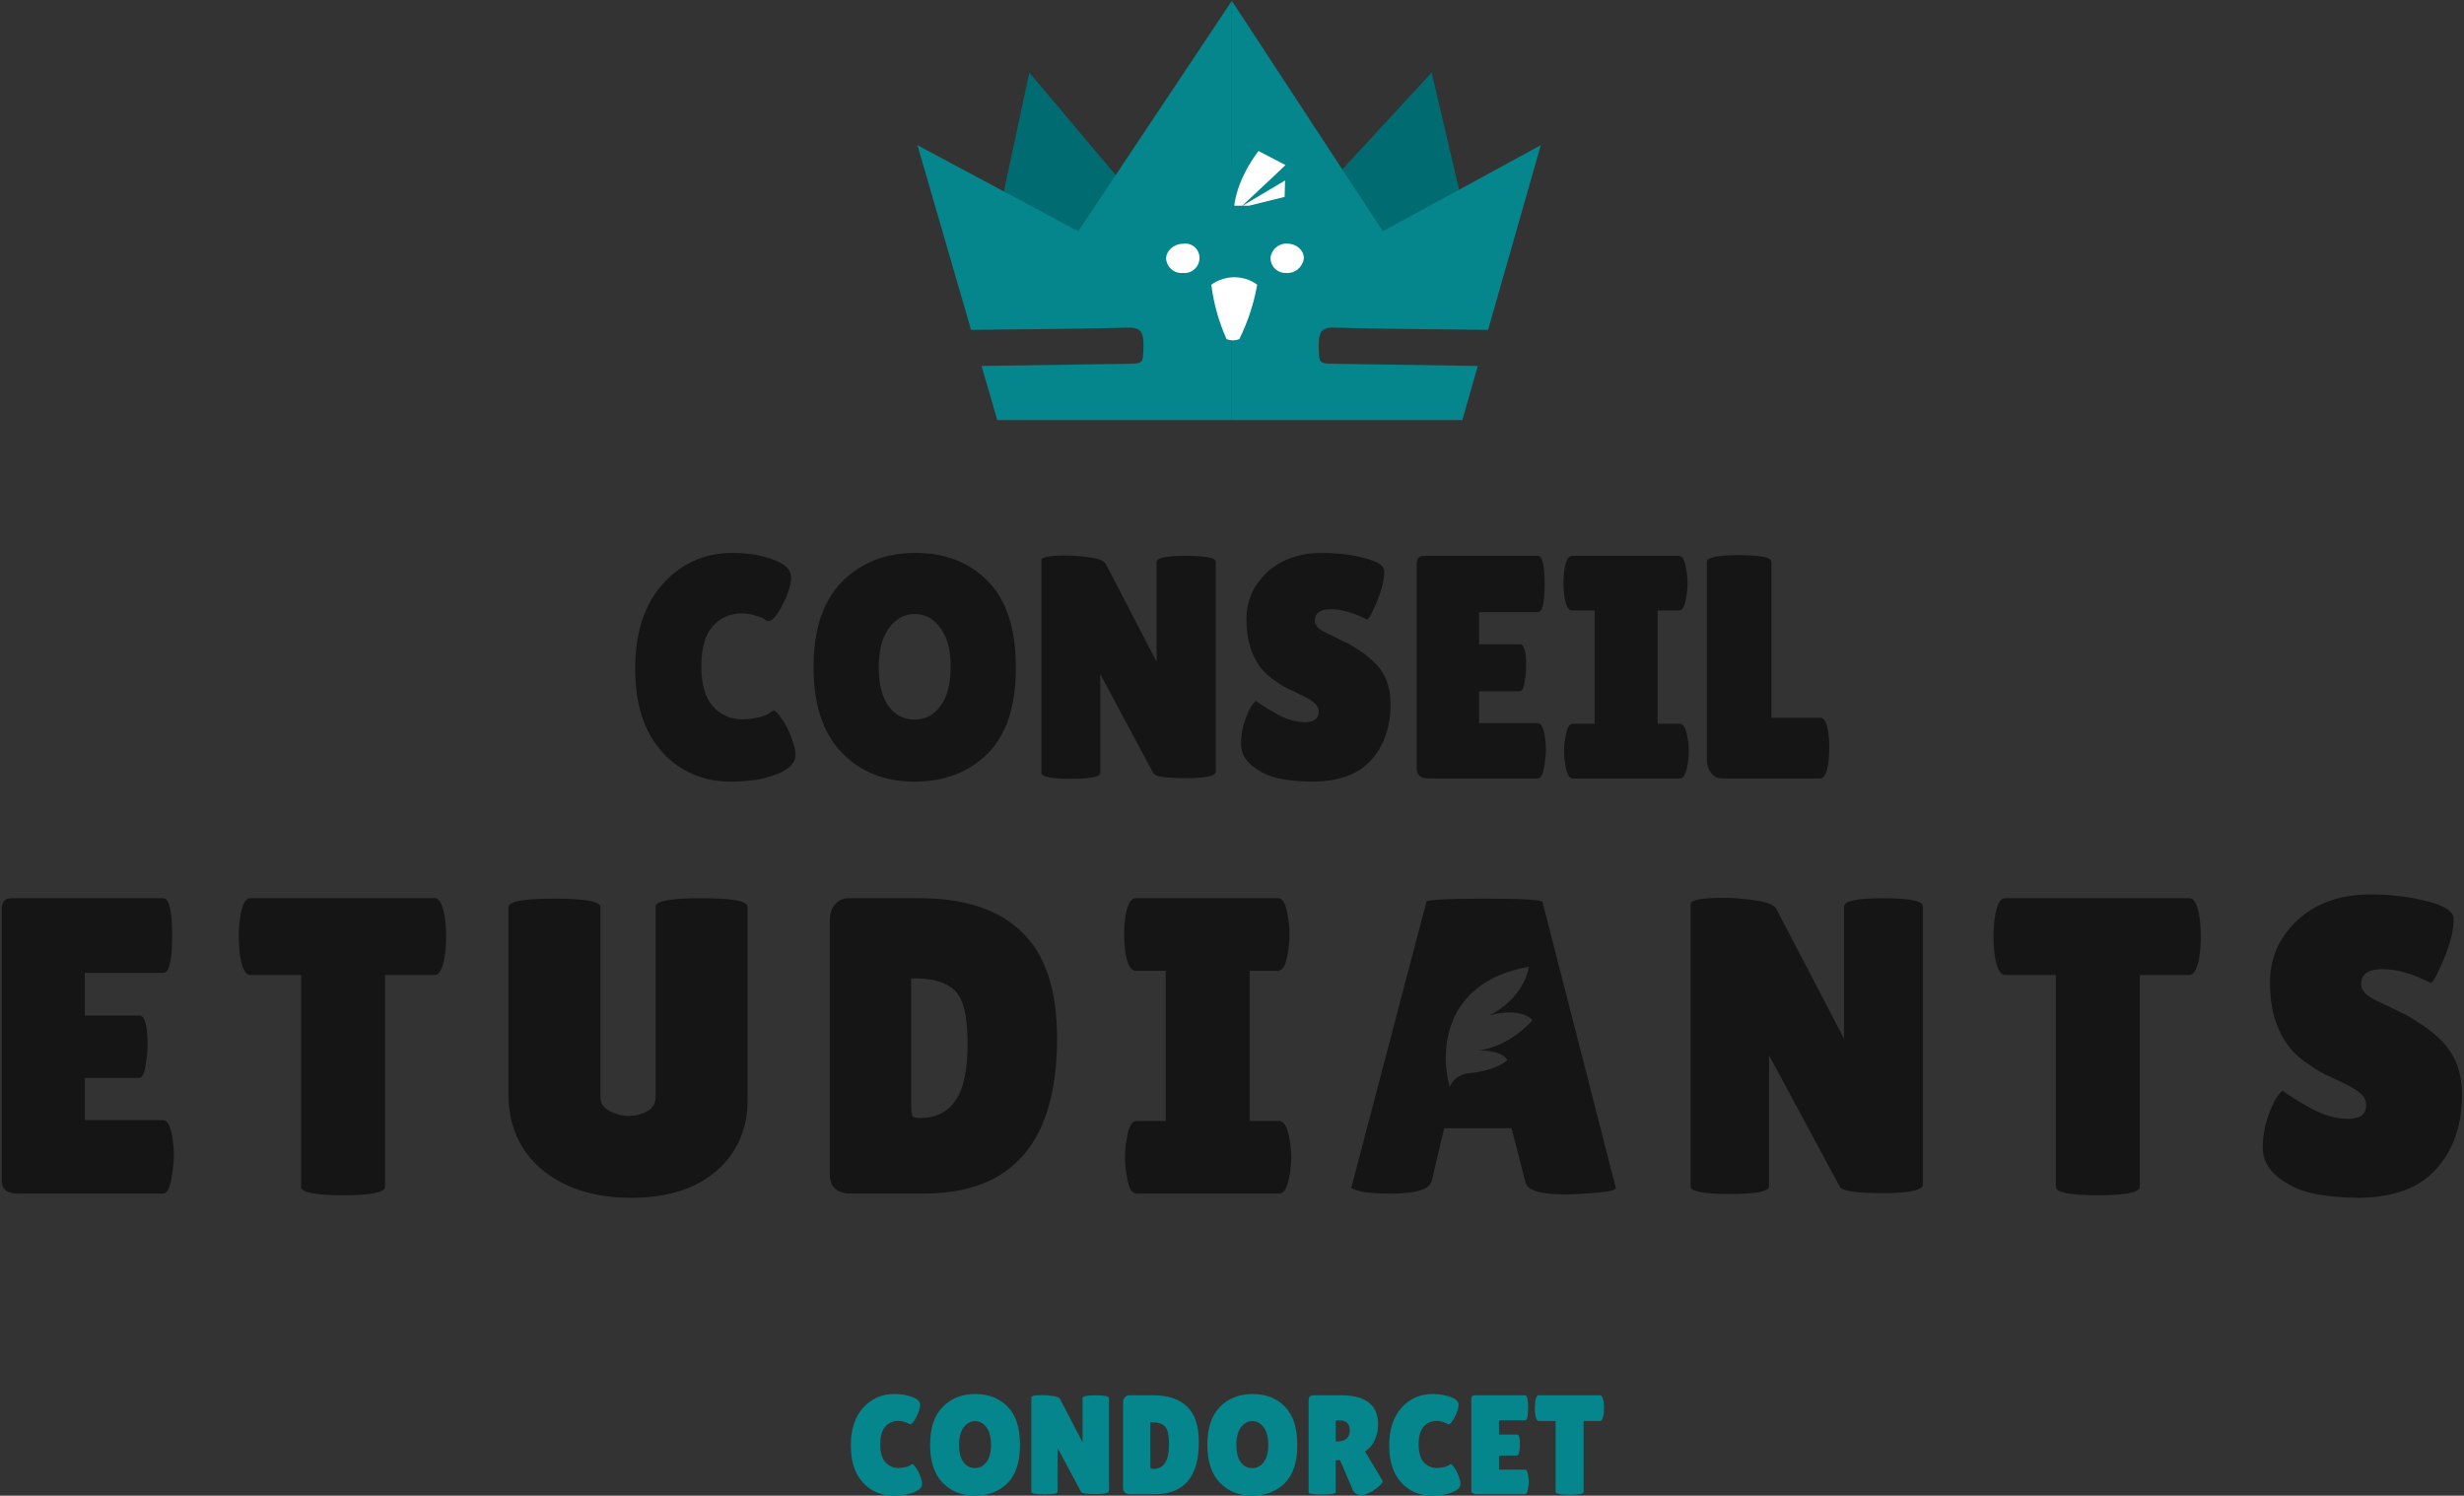
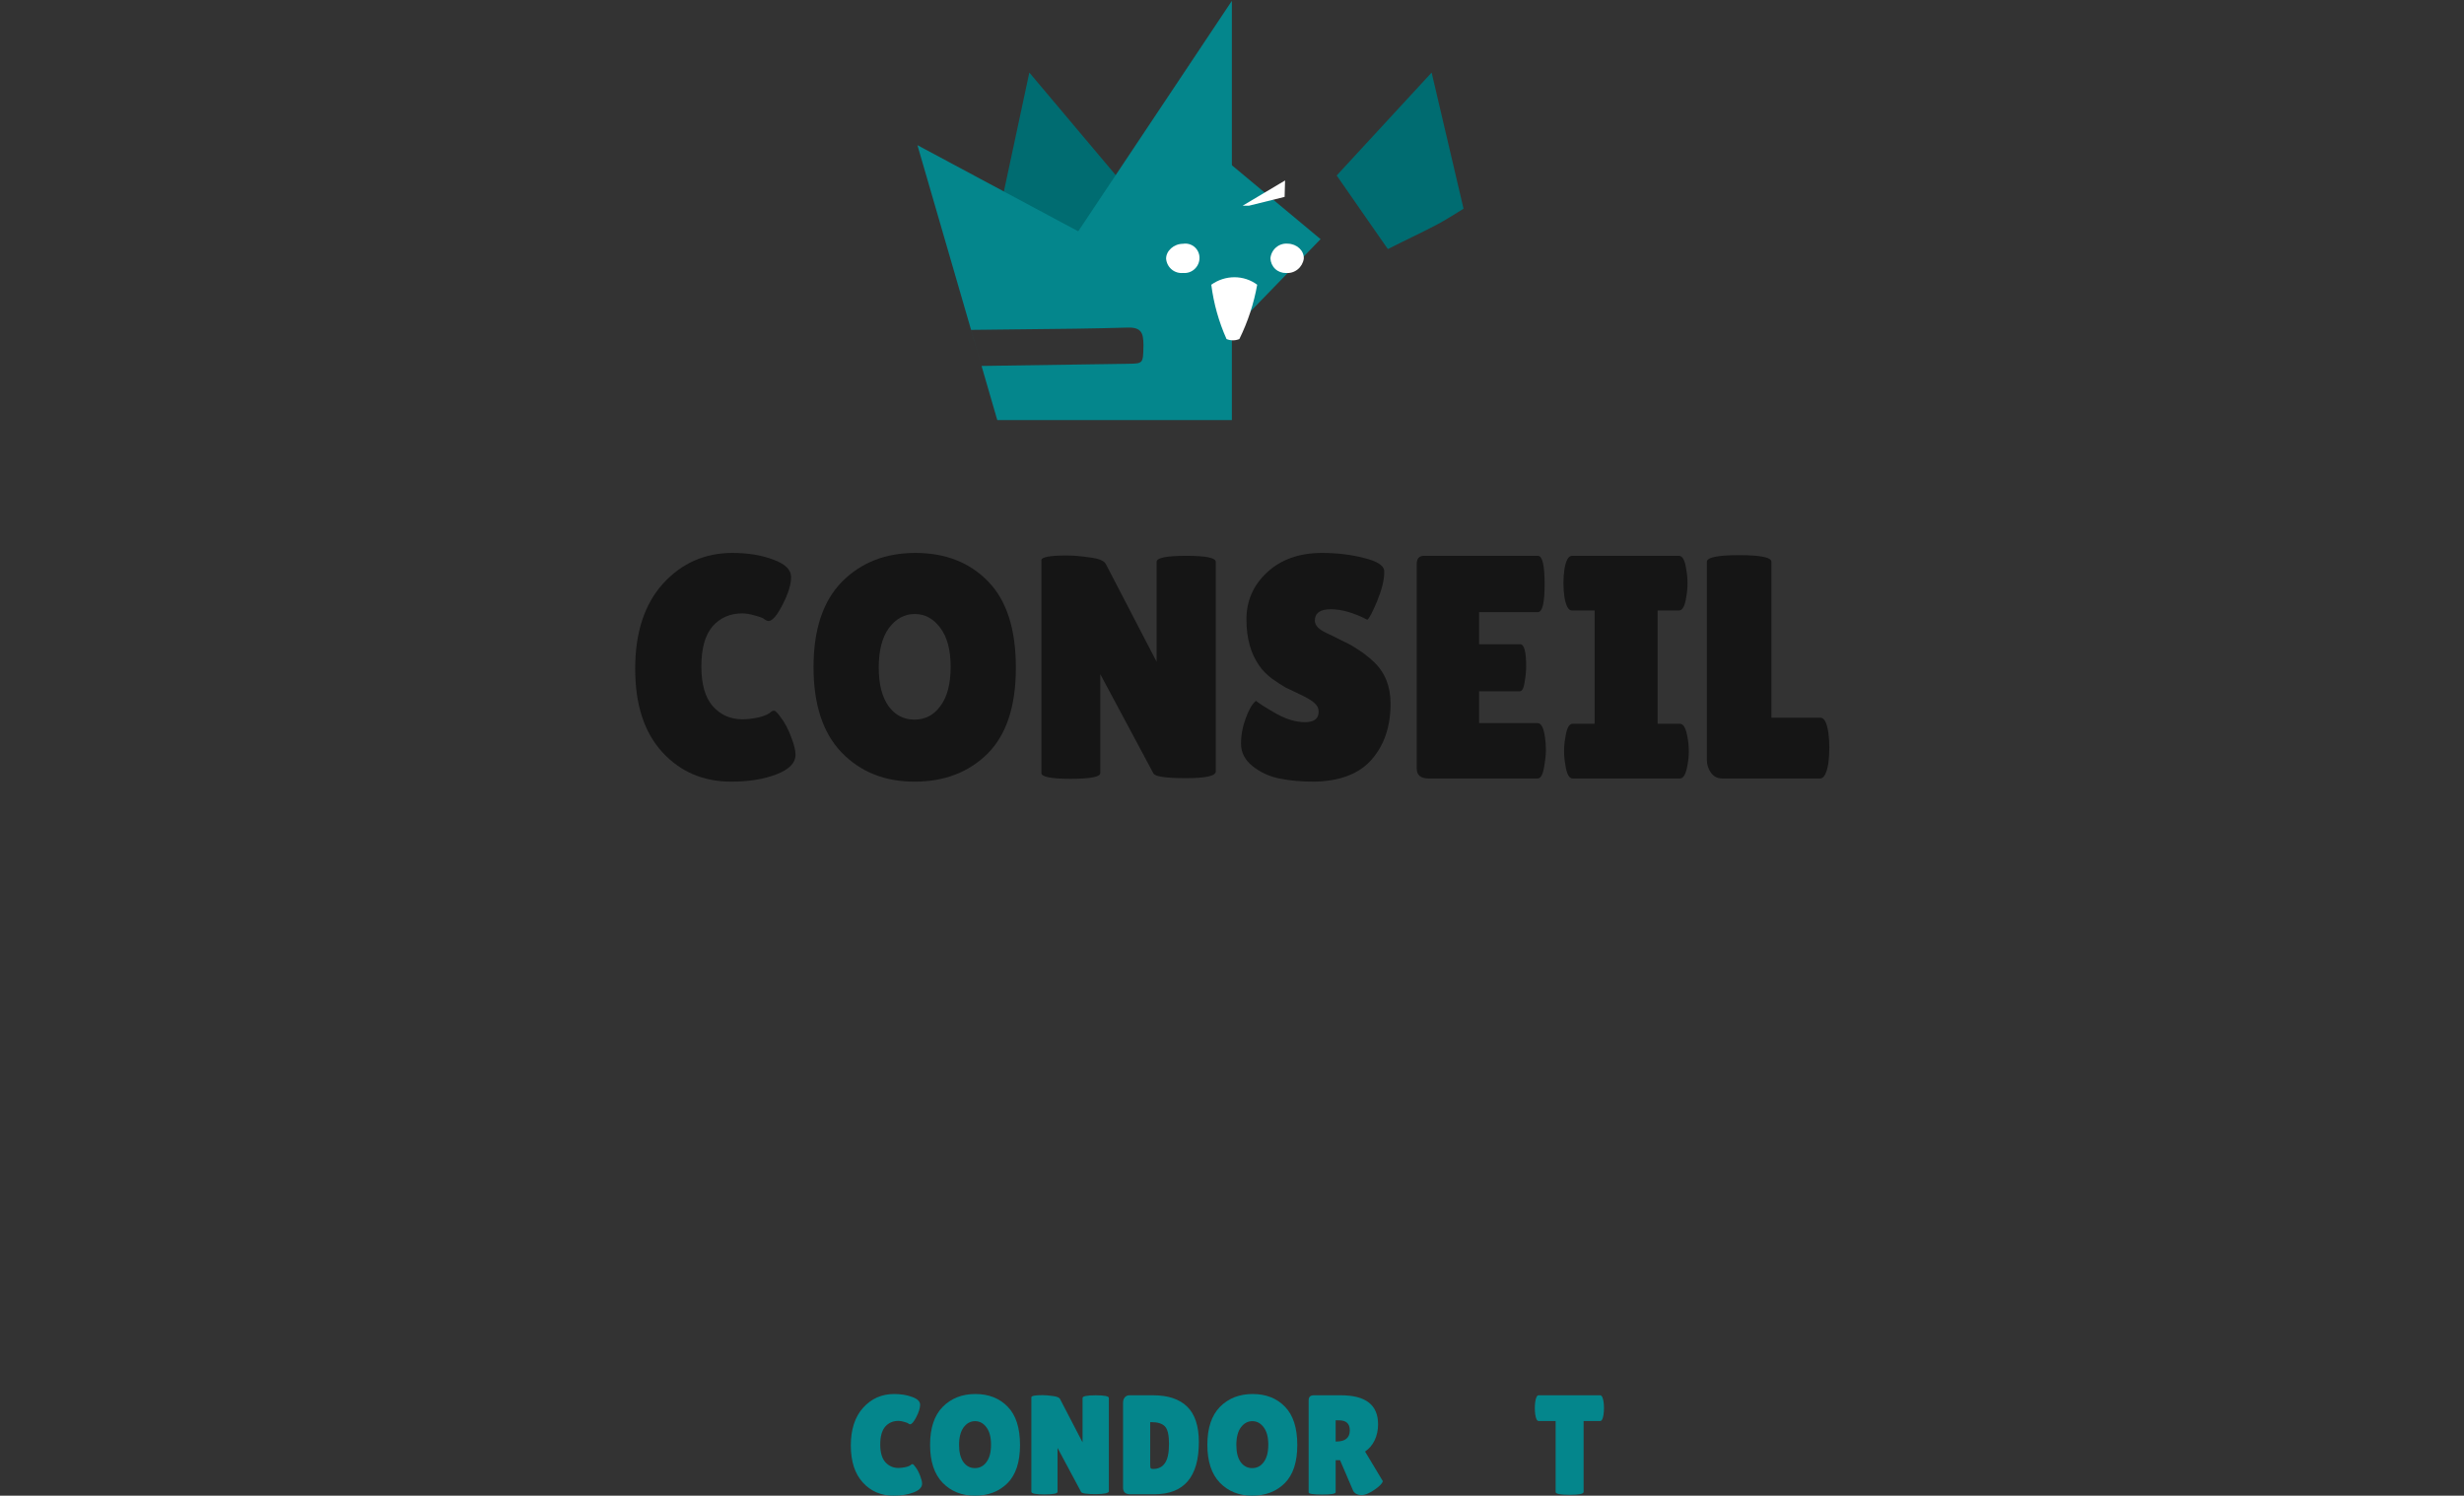
<svg xmlns="http://www.w3.org/2000/svg" width="934" height="567" viewBox="0 0 934 567" fill="none">
  <rect x="0" y="0" width="934" height="567" fill="#333333" stroke="none" />
  <path d="M646.993 287.998V212.987C646.993 211.298 651.053 210.454 659.173 210.454C667.374 210.454 671.474 211.298 671.474 212.987V272.079H690.046C691.493 272.079 692.498 273.968 693.061 277.747C693.302 279.596 693.423 281.486 693.423 283.415C693.423 285.345 693.302 287.315 693.061 289.325C692.418 293.184 691.373 295.113 689.926 295.113H652.782C651.013 295.113 649.606 294.39 648.561 292.942C647.516 291.495 646.993 289.847 646.993 287.998Z" fill="#151515" />
  <path d="M604.456 274.376V231.444H595.894C594.527 231.444 593.562 229.715 592.999 226.258C592.758 224.57 592.638 222.841 592.638 221.073C592.638 219.304 592.758 217.575 592.999 215.887C593.562 212.43 594.527 210.701 595.894 210.701H636.414C637.781 210.701 638.706 212.43 639.188 215.887C639.51 217.575 639.671 219.304 639.671 221.073C639.671 222.841 639.51 224.57 639.188 226.258C638.706 229.715 637.781 231.444 636.414 231.444H628.334V274.376H636.776C638.143 274.376 639.108 276.105 639.671 279.562C639.992 281.25 640.153 282.979 640.153 284.748C640.153 286.516 639.992 288.245 639.671 289.933C639.108 293.39 638.143 295.119 636.776 295.119H596.135C594.768 295.119 593.844 293.39 593.361 289.933C593.04 288.245 592.879 286.516 592.879 284.748C592.879 282.979 593.04 281.25 593.361 279.562C593.844 276.105 594.768 274.376 596.135 274.376H604.456Z" fill="#151515" />
  <path d="M576.219 244.227C577.747 244.227 578.511 247.041 578.511 252.669C578.511 254.357 578.31 256.367 577.908 258.699C577.586 260.95 576.943 262.075 575.978 262.075H560.662V274.135H582.852C584.219 274.135 585.144 275.904 585.626 279.441C585.867 280.969 585.988 282.617 585.988 284.386C585.988 286.074 585.747 288.285 585.264 291.019C584.782 293.752 583.978 295.119 582.852 295.119H541.608C538.553 295.119 537.025 293.873 537.025 291.381V213.837C537.025 211.746 537.95 210.701 539.799 210.701H582.973C584.661 210.701 585.505 214.279 585.505 221.434C585.505 228.509 584.661 232.047 582.973 232.047H560.662V244.227H576.219Z" fill="#151515" />
  <path d="M476.092 265.691C477.619 266.897 480.232 268.545 483.931 270.635C487.709 272.726 491.287 273.771 494.664 273.771C498.121 273.771 499.849 272.444 499.849 269.791C499.849 268.585 499.367 267.54 498.402 266.656C497.438 265.691 495.669 264.605 493.096 263.4C490.523 262.194 488.594 261.269 487.307 260.626C486.021 259.902 484.292 258.777 482.122 257.249C480.031 255.641 478.423 253.993 477.298 252.305C474.082 247.722 472.474 241.893 472.474 234.818C472.474 227.743 475.087 221.794 480.313 216.97C485.619 212.065 492.533 209.613 501.055 209.613C506.844 209.613 512.191 210.256 517.095 211.543C521.999 212.749 524.532 214.357 524.692 216.367C524.692 216.608 524.692 216.849 524.692 217.09C524.692 219.904 523.808 223.482 522.039 227.823C520.271 232.085 519.024 234.456 518.301 234.939C513.155 232.286 508.532 230.959 504.432 230.959C500.412 230.959 498.402 232.406 498.402 235.3C498.402 237.069 499.89 238.637 502.864 240.004C503.508 240.325 504.432 240.767 505.638 241.33C506.844 241.893 508.211 242.576 509.738 243.38C511.346 244.104 513.035 245.069 514.804 246.275C516.653 247.4 518.622 248.928 520.713 250.857C524.974 254.877 527.104 260.184 527.104 266.776C527.104 275.379 524.733 282.414 519.989 287.881C515.246 293.348 507.929 296.162 498.041 296.322C493.217 296.322 488.835 295.921 484.895 295.117C481.036 294.313 477.66 292.745 474.765 290.413C471.871 288.082 470.424 285.268 470.424 281.971C470.424 278.675 471.027 275.419 472.233 272.203C473.439 268.907 474.725 266.736 476.092 265.691Z" fill="#151515" />
-   <path d="M460.846 292.465C460.846 294.154 457.067 294.998 449.51 294.998C441.952 294.998 437.852 294.395 437.209 293.189L417.069 255.563V293.068C417.069 294.516 413.331 295.239 405.854 295.239C398.457 295.239 394.759 294.516 394.759 293.068V212.389C394.759 211.183 397.935 210.58 404.286 210.58C406.778 210.58 409.673 210.821 412.969 211.304C416.346 211.706 418.396 212.51 419.119 213.716L438.415 250.859V212.992C438.415 211.464 442.153 210.701 449.63 210.701C457.107 210.701 460.846 211.464 460.846 212.992V292.465Z" fill="#151515" />
+   <path d="M460.846 292.465C460.846 294.154 457.067 294.998 449.51 294.998C441.952 294.998 437.852 294.395 437.209 293.189L417.069 255.563V293.068C417.069 294.516 413.331 295.239 405.854 295.239C398.457 295.239 394.759 294.516 394.759 293.068V212.389C394.759 211.183 397.935 210.58 404.286 210.58C406.778 210.58 409.673 210.821 412.969 211.304C416.346 211.706 418.396 212.51 419.119 213.716L438.415 250.859V212.992C438.415 211.464 442.153 210.701 449.63 210.701C457.107 210.701 460.846 211.464 460.846 212.992V292.465" fill="#151515" />
  <path d="M346.604 296.322C335.349 296.322 326.143 292.624 318.988 285.228C311.913 277.831 308.375 267.058 308.375 252.908C308.375 238.677 311.953 227.904 319.108 220.588C326.344 213.271 335.63 209.613 346.966 209.613C358.383 209.613 367.588 213.231 374.583 220.467C381.577 227.622 385.075 238.516 385.075 253.149C385.075 267.701 381.497 278.555 374.342 285.71C367.186 292.785 357.94 296.322 346.604 296.322ZM346.725 232.768C342.866 232.768 339.61 234.537 336.956 238.074C334.384 241.612 333.097 246.596 333.097 253.028C333.097 259.38 334.344 264.284 336.836 267.741C339.328 271.118 342.584 272.806 346.604 272.806C350.705 272.806 354.001 271.078 356.493 267.62C359.066 264.163 360.352 259.219 360.352 252.787C360.352 246.355 359.026 241.411 356.373 237.954C353.8 234.496 350.584 232.768 346.725 232.768Z" fill="#151515" />
  <path d="M277.677 209.613C283.546 209.613 288.692 210.457 293.113 212.146C297.616 213.754 299.867 215.965 299.867 218.779C299.867 221.593 298.782 225.09 296.611 229.271C294.52 233.371 292.752 235.421 291.305 235.421C290.903 235.421 290.42 235.22 289.857 234.818C289.375 234.336 288.169 233.853 286.239 233.371C284.39 232.808 282.782 232.527 281.416 232.527C276.753 232.527 272.974 234.175 270.079 237.471C267.266 240.767 265.859 245.833 265.859 252.666C265.859 259.42 267.306 264.445 270.2 267.741C273.175 271.037 276.913 272.685 281.416 272.685C283.265 272.685 285.315 272.444 287.566 271.962C289.898 271.399 291.546 270.635 292.511 269.671C292.671 269.51 292.993 269.429 293.475 269.429C293.958 269.429 294.842 270.354 296.128 272.203C297.495 273.972 298.741 276.344 299.867 279.318C300.992 282.213 301.555 284.464 301.555 286.072C301.555 289.207 299.143 291.7 294.319 293.549C289.496 295.398 283.787 296.322 277.195 296.322C266.582 296.322 257.859 292.584 251.025 285.107C244.191 277.63 240.774 267.098 240.774 253.511C240.774 239.843 244.272 229.11 251.266 221.311C258.341 213.513 267.145 209.613 277.677 209.613Z" fill="#151515" />
  <path d="M600.281 565.604C600.281 566.319 598.512 566.676 594.974 566.676C591.437 566.676 589.668 566.319 589.668 565.604V538.697H583.236C582.629 538.697 582.2 537.875 581.95 536.232C581.843 535.446 581.789 534.642 581.789 533.82C581.789 532.998 581.843 532.194 581.95 531.408C582.2 529.764 582.629 528.942 583.236 528.942H606.552C607.159 528.942 607.588 529.764 607.838 531.408C607.945 532.194 607.999 532.998 607.999 533.82C607.999 534.642 607.945 535.446 607.838 536.232C607.588 537.875 607.159 538.697 606.552 538.697H600.281V565.604Z" fill="#04868C" />
-   <path d="M575.131 543.843C575.81 543.843 576.15 545.093 576.15 547.595C576.15 548.345 576.061 549.238 575.882 550.275C575.739 551.275 575.453 551.775 575.024 551.775H568.217V557.135H578.079C578.687 557.135 579.098 557.921 579.312 559.494C579.419 560.173 579.473 560.905 579.473 561.691C579.473 562.442 579.366 563.424 579.151 564.639C578.937 565.854 578.58 566.461 578.079 566.461H559.749C558.391 566.461 557.712 565.908 557.712 564.8V530.336C557.712 529.407 558.123 528.942 558.945 528.942H578.133C578.883 528.942 579.259 530.532 579.259 533.713C579.259 536.857 578.883 538.429 578.133 538.429H568.217V543.843H575.131Z" fill="#04868C" />
-   <path d="M542.998 528.463C545.606 528.463 547.893 528.838 549.859 529.588C551.86 530.303 552.86 531.286 552.86 532.536C552.86 533.787 552.378 535.341 551.413 537.199C550.484 539.022 549.698 539.933 549.055 539.933C548.876 539.933 548.661 539.844 548.411 539.665C548.197 539.451 547.661 539.236 546.803 539.022C545.982 538.772 545.267 538.647 544.659 538.647C542.587 538.647 540.908 539.379 539.621 540.844C538.371 542.309 537.745 544.56 537.745 547.598C537.745 550.599 538.388 552.832 539.675 554.297C540.997 555.762 542.658 556.495 544.659 556.495C545.481 556.495 546.392 556.388 547.393 556.173C548.429 555.923 549.162 555.584 549.591 555.155C549.662 555.084 549.805 555.048 550.019 555.048C550.234 555.048 550.627 555.459 551.198 556.281C551.806 557.067 552.36 558.121 552.86 559.443C553.36 560.729 553.61 561.73 553.61 562.444C553.61 563.838 552.538 564.946 550.394 565.768C548.251 566.589 545.714 567 542.783 567C538.067 567 534.19 565.339 531.153 562.016C528.115 558.693 526.597 554.012 526.597 547.973C526.597 541.898 528.151 537.128 531.26 533.662C534.404 530.196 538.317 528.463 542.998 528.463Z" fill="#04868C" />
  <path d="M506.29 565.711C506.29 566.283 504.593 566.569 501.198 566.569C497.768 566.569 496.053 566.301 496.053 565.765V530.818C496.053 529.568 496.714 528.942 498.036 528.942H508.273C517.671 528.942 522.37 532.605 522.37 539.93C522.37 542.146 521.941 544.164 521.083 545.987C520.226 547.773 519.011 549.203 517.439 550.275L524.192 561.53C523.906 562.388 522.977 563.371 521.405 564.478C519.261 566.015 517.492 566.783 516.099 566.783C514.705 566.783 513.669 566.283 512.99 565.282L507.952 553.544H506.29V565.711ZM506.29 538.429V546.469H506.558C509.953 546.469 511.65 545.058 511.65 542.235C511.65 540.948 511.31 540.002 510.632 539.394C509.988 538.751 508.916 538.429 507.416 538.429H506.29Z" fill="#04868C" />
  <path d="M474.651 567C469.648 567 465.557 565.357 462.377 562.069C459.232 558.782 457.66 553.994 457.66 547.705C457.66 541.38 459.25 536.592 462.43 533.34C465.646 530.089 469.773 528.463 474.812 528.463C479.886 528.463 483.977 530.071 487.086 533.287C490.195 536.467 491.749 541.309 491.749 547.812C491.749 554.28 490.159 559.103 486.979 562.284C483.798 565.428 479.689 567 474.651 567ZM474.705 538.754C472.989 538.754 471.542 539.54 470.363 541.112C469.22 542.684 468.648 544.9 468.648 547.758C468.648 550.581 469.202 552.761 470.309 554.297C471.417 555.798 472.864 556.549 474.651 556.549C476.473 556.549 477.938 555.78 479.046 554.244C480.189 552.707 480.761 550.51 480.761 547.651C480.761 544.793 480.172 542.595 478.992 541.059C477.849 539.522 476.42 538.754 474.705 538.754Z" fill="#04868C" />
  <path d="M425.704 563.996V531.837C425.704 530.943 425.919 530.247 426.347 529.746C426.812 529.21 427.401 528.942 428.116 528.942H437.067C442.748 528.942 447.054 530.372 449.984 533.23C452.95 536.089 454.433 540.591 454.433 546.737C454.433 559.887 448.823 566.461 437.603 566.461H428.438C426.615 566.461 425.704 565.64 425.704 563.996ZM435.995 539.126V555.152C435.995 555.903 436.049 556.385 436.156 556.599C436.263 556.778 436.585 556.867 437.121 556.867C439.086 556.867 440.569 556.135 441.569 554.67C442.606 553.205 443.124 550.775 443.124 547.38C443.124 543.95 442.588 541.717 441.516 540.68C440.479 539.644 438.818 539.126 436.531 539.126H435.995Z" fill="#04868C" />
  <path d="M420.322 565.287C420.322 566.037 418.643 566.413 415.284 566.413C411.925 566.413 410.103 566.145 409.817 565.609L400.866 548.886V565.555C400.866 566.198 399.204 566.52 395.881 566.52C392.594 566.52 390.95 566.198 390.95 565.555V529.698C390.95 529.162 392.362 528.894 395.184 528.894C396.292 528.894 397.579 529.001 399.044 529.215C400.544 529.394 401.456 529.751 401.777 530.287L410.353 546.796V529.966C410.353 529.287 412.014 528.947 415.338 528.947C418.661 528.947 420.322 529.287 420.322 529.966V565.287Z" fill="#04868C" />
  <path d="M369.548 567C364.546 567 360.454 565.357 357.274 562.069C354.13 558.782 352.558 553.994 352.558 547.705C352.558 541.38 354.148 536.592 357.328 533.34C360.544 530.089 364.671 528.463 369.709 528.463C374.783 528.463 378.875 530.071 381.983 533.287C385.092 536.467 386.646 541.309 386.646 547.812C386.646 554.28 385.056 559.103 381.876 562.284C378.696 565.428 374.587 567 369.548 567ZM369.602 538.754C367.887 538.754 366.44 539.54 365.261 541.112C364.117 542.684 363.545 544.9 363.545 547.758C363.545 550.581 364.099 552.761 365.207 554.297C366.315 555.798 367.762 556.549 369.548 556.549C371.371 556.549 372.836 555.78 373.943 554.244C375.087 552.707 375.659 550.51 375.659 547.651C375.659 544.793 375.069 542.595 373.89 541.059C372.746 539.522 371.317 538.754 369.602 538.754Z" fill="#04868C" />
  <path d="M338.915 528.463C341.523 528.463 343.81 528.838 345.775 529.588C347.777 530.303 348.777 531.286 348.777 532.536C348.777 533.787 348.295 535.341 347.33 537.199C346.401 539.022 345.615 539.933 344.972 539.933C344.793 539.933 344.578 539.844 344.328 539.665C344.114 539.451 343.578 539.236 342.72 539.022C341.899 538.772 341.184 538.647 340.576 538.647C338.504 538.647 336.825 539.379 335.538 540.844C334.288 542.309 333.662 544.56 333.662 547.598C333.662 550.599 334.305 552.832 335.592 554.297C336.914 555.762 338.575 556.495 340.576 556.495C341.398 556.495 342.309 556.388 343.31 556.173C344.346 555.923 345.079 555.584 345.507 555.155C345.579 555.084 345.722 555.048 345.936 555.048C346.151 555.048 346.544 555.459 347.115 556.281C347.723 557.067 348.277 558.121 348.777 559.443C349.277 560.729 349.527 561.73 349.527 562.444C349.527 563.838 348.455 564.946 346.311 565.768C344.168 566.589 341.631 567 338.7 567C333.984 567 330.107 565.339 327.07 562.016C324.032 558.693 322.514 554.012 322.514 547.973C322.514 541.898 324.068 537.128 327.177 533.662C330.321 530.196 334.234 528.463 338.915 528.463Z" fill="#04868C" />
  <path d="M554.775 79.127C551.374 81.16 548.095 83.376 544.532 85.224C538.703 88.291 532.63 91.099 526.072 94.424C519.433 84.891 513.077 75.691 506.681 66.528L542.67 27.511C546.921 45.578 550.848 62.427 554.775 79.127Z" fill="#006C71" />
  <path d="M379.127 79.127C382.232 81.16 385.226 83.376 388.479 85.224C393.801 88.291 399.346 91.099 405.334 94.424C411.396 84.891 417.199 75.691 423.039 66.528L390.179 27.511C386.298 45.578 382.713 62.427 379.127 79.127Z" fill="#006C71" />
-   <path fill-rule="evenodd" clip-rule="evenodd" d="M466.951 159.245V83.125H467.368L467.367 83.125H468.741L476.39 81.237V77.717L467.495 83.048L473.728 76.84L476.385 74.156L470.546 71.06C468.781 73.593 467.662 75.929 466.951 77.857V0.326L524.167 87.69L584.049 55.033L564.069 125.058C557.611 124.961 551.15 124.897 544.685 124.834L544.678 124.833H544.678C531.725 124.706 518.762 124.579 505.803 124.182C500.489 124.027 499.934 126.401 499.869 130.825L499.883 131.453C500.021 137.824 500.021 137.824 505.677 137.909L560.166 138.727L560.595 137.231L554.313 159.245H466.951ZM560.595 137.231L564.084 125.058L564.069 125.058L560.595 137.231ZM476.383 96.832C476.451 97.924 476.917 98.947 477.684 99.683C478.451 100.418 479.458 100.811 480.493 100.777C481.565 100.884 482.633 100.546 483.473 99.834C484.313 99.123 484.858 98.094 484.994 96.965C485.074 94.829 483.111 92.947 480.746 92.911C480.214 92.858 479.678 92.918 479.169 93.087C478.66 93.257 478.188 93.532 477.782 93.898C477.375 94.263 477.042 94.711 476.801 95.215C476.561 95.719 476.419 96.269 476.383 96.832ZM467.202 119.511C467.119 119.511 467.036 119.509 466.953 119.504V102.873C467.021 102.871 467.088 102.871 467.155 102.871C469.299 102.871 471.385 103.563 473.102 104.845C472.372 109.797 470.945 114.622 468.863 119.175C468.337 119.397 467.772 119.511 467.202 119.511Z" fill="#04868C" />
  <path fill-rule="evenodd" clip-rule="evenodd" d="M466.949 83.113V159.245H378.027L371.633 137.231L372.07 138.727L427.532 137.909C433.289 137.824 433.289 137.824 433.429 131.453L433.444 130.825C433.378 126.401 432.813 124.027 427.404 124.182C414.213 124.579 401.018 124.706 387.835 124.833H387.834L387.827 124.834C381.247 124.897 374.67 124.961 368.097 125.058L347.76 55.033L408.711 87.69L466.949 0.326V77.292C465.543 80.797 465.482 83.113 465.482 83.113H466.949ZM368.097 125.058L371.633 137.231L368.082 125.058L368.097 125.058ZM456.024 99.677C456.805 98.941 457.28 97.919 457.349 96.826C457.312 96.263 457.167 95.713 456.923 95.21C456.678 94.706 456.339 94.258 455.925 93.892C455.511 93.527 455.031 93.251 454.513 93.082C453.995 92.912 453.449 92.852 452.908 92.905C450.501 92.942 448.503 94.823 448.584 96.96C448.722 98.089 449.277 99.117 450.132 99.829C450.987 100.54 452.075 100.878 453.165 100.771C454.219 100.805 455.244 100.413 456.024 99.677ZM466.946 119.504C466.862 119.509 466.778 119.511 466.693 119.511C466.113 119.511 465.538 119.397 465.003 119.175C462.884 114.622 461.431 109.797 460.687 104.845C462.436 103.563 464.559 102.871 466.741 102.871C466.809 102.871 466.878 102.871 466.946 102.873V119.504Z" fill="#04868C" />
-   <path fill-rule="evenodd" clip-rule="evenodd" d="M865.269 413.454C867.304 415.054 870.787 417.24 875.715 420.012C880.751 422.785 885.519 424.171 890.019 424.171C894.627 424.171 896.93 422.411 896.93 418.892C896.93 417.293 896.287 415.907 895.002 414.734C893.716 413.454 891.359 412.014 887.93 410.415C884.501 408.815 881.93 407.589 880.215 406.736C878.501 405.776 876.198 404.283 873.305 402.257C870.519 400.124 868.376 397.938 866.876 395.699C862.59 389.621 860.447 381.89 860.447 372.506C860.447 363.122 863.929 355.231 870.894 348.832C877.965 342.328 887.18 339.075 898.538 339.075C906.252 339.075 913.377 339.928 919.913 341.634C926.449 343.234 929.824 345.367 930.039 348.033V348.992C930.039 352.725 928.86 357.47 926.503 363.228C924.145 368.88 922.485 372.026 921.52 372.666C914.663 369.147 908.502 367.387 903.038 367.387C897.68 367.387 895.002 369.307 895.002 373.146C895.002 375.491 896.984 377.571 900.948 379.384C901.805 379.81 903.038 380.397 904.645 381.143C906.252 381.89 908.074 382.796 910.109 383.862C912.252 384.822 914.502 386.102 916.859 387.701C919.324 389.194 921.949 391.22 924.735 393.78C930.414 399.111 933.253 406.149 933.253 414.894C933.253 426.304 930.092 435.634 923.77 442.886C917.449 450.137 907.698 453.869 894.519 454.082C888.091 454.082 882.251 453.549 877.001 452.483C871.858 451.417 867.358 449.337 863.501 446.245C859.643 443.152 857.715 439.42 857.715 435.048C857.715 430.676 858.518 426.357 860.125 422.092C861.733 417.719 863.447 414.84 865.269 413.454ZM811.104 449.916C811.104 452.049 805.801 453.115 795.193 453.115C784.586 453.115 779.282 452.049 779.282 449.916V369.619H759.996C758.174 369.619 756.888 367.166 756.138 362.261C755.817 359.915 755.656 357.516 755.656 355.063C755.656 352.61 755.817 350.211 756.138 347.865C756.888 342.96 758.174 340.507 759.996 340.507H829.909C831.73 340.507 833.016 342.96 833.766 347.865C834.087 350.211 834.248 352.61 834.248 355.063C834.248 357.516 834.087 359.915 833.766 362.261C833.016 367.166 831.73 369.619 829.909 369.619H811.104V449.916ZM713.799 452.319C723.871 452.319 728.907 451.199 728.907 448.96V343.55C728.907 341.524 723.924 340.511 713.96 340.511C703.995 340.511 699.013 341.524 699.013 343.55V393.776L673.298 344.51C672.333 342.91 669.601 341.844 665.101 341.311C660.708 340.671 656.851 340.351 653.529 340.351C645.065 340.351 640.832 341.151 640.832 342.75V449.76C640.832 451.679 645.761 452.639 655.618 452.639C665.583 452.639 670.565 451.679 670.565 449.76V400.014L697.406 449.92C698.263 451.519 703.727 452.319 713.799 452.319ZM593.386 452.804C584.064 452.804 579.028 451.311 578.278 448.326L572.975 427.692H547.42L542.759 447.526C542.116 450.832 536.973 452.484 527.33 452.484C522.187 452.484 518.384 452.218 515.919 451.685C513.455 451.045 512.223 450.565 512.223 450.245L540.67 341.956C540.67 341.103 548.01 340.676 562.689 340.676C577.368 340.676 584.707 341.103 584.707 341.956L612.512 450.405C612.512 451.152 610.047 451.738 605.119 452.165C600.19 452.591 596.279 452.804 593.386 452.804ZM441.871 368.019V424.963H430.782C428.96 424.963 427.728 427.256 427.085 431.841C426.657 434.08 426.442 436.373 426.442 438.719C426.442 441.065 426.657 443.358 427.085 445.597C427.728 450.183 428.96 452.475 430.782 452.475H484.944C486.766 452.475 488.052 450.183 488.802 445.597C489.23 443.358 489.445 441.065 489.445 438.719C489.445 436.373 489.23 434.08 488.802 431.841C488.052 427.256 486.766 424.963 484.944 424.963H473.694V368.019H484.462C486.284 368.019 487.516 365.727 488.159 361.141C488.587 358.902 488.802 356.609 488.802 354.263C488.802 351.917 488.587 349.624 488.159 347.385C487.516 342.8 486.284 340.507 484.462 340.507H430.46C428.639 340.507 427.353 342.8 426.603 347.385C426.282 349.624 426.121 351.917 426.121 354.263C426.121 356.609 426.282 358.902 426.603 361.141C427.353 365.727 428.639 368.019 430.46 368.019H441.871ZM314.541 445.117V349.145C314.541 346.479 315.184 344.399 316.469 342.906C317.862 341.307 319.63 340.507 321.773 340.507H348.613C365.65 340.507 378.561 344.773 387.347 353.303C396.24 361.834 400.686 375.271 400.686 393.612C400.686 432.854 383.864 452.475 350.22 452.475H322.737C317.273 452.475 314.541 450.023 314.541 445.117ZM345.399 370.898V418.725C345.399 420.964 345.56 422.404 345.881 423.044C346.202 423.577 347.167 423.843 348.774 423.843C354.667 423.843 359.114 421.657 362.114 417.285C365.221 412.913 366.775 405.662 366.775 395.531C366.775 385.294 365.167 378.63 361.953 375.537C358.846 372.445 353.863 370.898 347.006 370.898H345.399ZM265.86 340.507C254.288 340.507 248.502 341.573 248.502 343.706V416.006C248.502 418.352 247.431 420.111 245.288 421.284C243.252 422.457 240.948 423.044 238.377 423.044C235.805 423.044 233.341 422.404 230.984 421.124C228.734 419.844 227.609 418.138 227.609 416.006V343.866C227.609 341.733 221.769 340.667 210.09 340.667C198.518 340.667 192.732 341.733 192.732 343.866V414.726C192.732 426.776 197.018 436.373 205.59 443.518C214.269 450.556 225.466 454.075 239.18 454.075C253.002 454.075 263.824 450.662 271.646 443.838C279.467 436.906 283.378 428.002 283.378 417.125V343.706C283.378 341.573 277.539 340.507 265.86 340.507ZM145.965 449.916C145.965 452.049 140.661 453.115 130.054 453.115C119.446 453.115 114.143 452.049 114.143 449.916V369.619H94.856C93.035 369.619 91.749 367.166 90.999 362.261C90.678 359.915 90.517 357.516 90.517 355.063C90.517 352.61 90.678 350.211 90.999 347.865C91.749 342.96 93.035 340.507 94.856 340.507H164.769C166.591 340.507 167.877 342.96 168.627 347.865C168.948 350.211 169.109 352.61 169.109 355.063C169.109 357.516 168.948 359.915 168.627 362.261C167.877 367.166 166.591 369.619 164.769 369.619H145.965V449.916ZM55.936 396.171C55.936 388.707 54.918 384.974 52.882 384.974H32.15V368.819H61.883C64.133 368.819 65.258 364.127 65.258 354.743C65.258 345.252 64.133 340.507 61.883 340.507H4.345C1.881 340.507 0.648 341.893 0.648 344.666V447.517C0.648 450.822 2.684 452.475 6.756 452.475H61.722C63.222 452.475 64.293 450.662 64.936 447.037C65.579 443.411 65.901 440.479 65.901 438.239C65.901 435.893 65.74 433.707 65.418 431.681C64.775 426.989 63.543 424.643 61.722 424.643H32.15V408.648H52.561C53.847 408.648 54.704 407.155 55.132 404.169C55.668 401.077 55.936 398.411 55.936 396.171ZM549.554 412.093C545.841 399.311 546.636 372.298 579.516 366.492C579.037 370.356 575.396 379.446 564.669 384.901C568.497 383.773 577.098 382.561 580.881 386.737C578.118 390.089 570.139 397.079 560.328 398.226C563.34 398.117 569.756 398.69 571.319 401.853C570.271 403.137 565.845 405.95 556.526 406.927C554.808 407.023 551.006 408.192 549.554 412.093Z" fill="#151515" />
  <path d="M434.99 95.608L463.451 59.722L500.575 90.658L460.976 131.493L434.99 95.608Z" fill="#04868C" />
  <path d="M448.482 103.478C449.26 103.555 450.051 103.463 450.801 103.207C451.55 102.951 452.241 102.537 452.828 101.993C453.415 101.45 453.884 100.789 454.203 100.054C454.523 99.32 454.685 98.529 454.68 97.735C454.675 96.941 454.503 96.162 454.174 95.45C453.846 94.738 453.369 94.109 452.776 93.606C452.182 93.103 451.486 92.737 450.734 92.533C449.981 92.328 449.19 92.29 448.412 92.421C444.942 92.421 441.97 95.117 442.023 98.12C442.174 99.709 442.934 101.158 444.14 102.158C445.347 103.159 446.904 103.633 448.482 103.478Z" fill="white" />
  <path d="M464.927 128.534C465.687 128.854 466.509 129.018 467.344 129.018C468.179 129.018 469.009 128.854 469.787 128.534C473.011 121.99 475.288 115.056 476.55 107.937C474.088 106.095 471.063 105.1 467.928 105.1C464.792 105.1 461.713 106.095 459.15 107.937C460.058 115.065 462.003 122.001 464.927 128.534Z" fill="white" />
  <path d="M486.945 74.639L487.115 68.412L471.036 77.98L473.445 77.98L486.945 74.639Z" fill="white" />
-   <path d="M487.279 62.566L477.03 57.246C468.374 68.808 467.878 77.976 467.878 77.976L470.899 77.976L482.425 67.177L487.279 62.566Z" fill="white" />
  <path d="M481.566 97.908C481.624 99.451 482.27 100.894 483.368 101.934C484.467 102.973 485.931 103.527 487.453 103.48C489.023 103.63 490.606 103.153 491.868 102.148C493.129 101.144 493.97 99.691 494.212 98.097C494.412 95.08 491.6 92.423 488.127 92.371C487.348 92.296 486.558 92.381 485.804 92.62C485.049 92.859 484.346 93.249 483.734 93.765C483.123 94.281 482.616 94.914 482.243 95.625C481.871 96.337 481.641 97.113 481.566 97.908Z" fill="white" />
</svg>